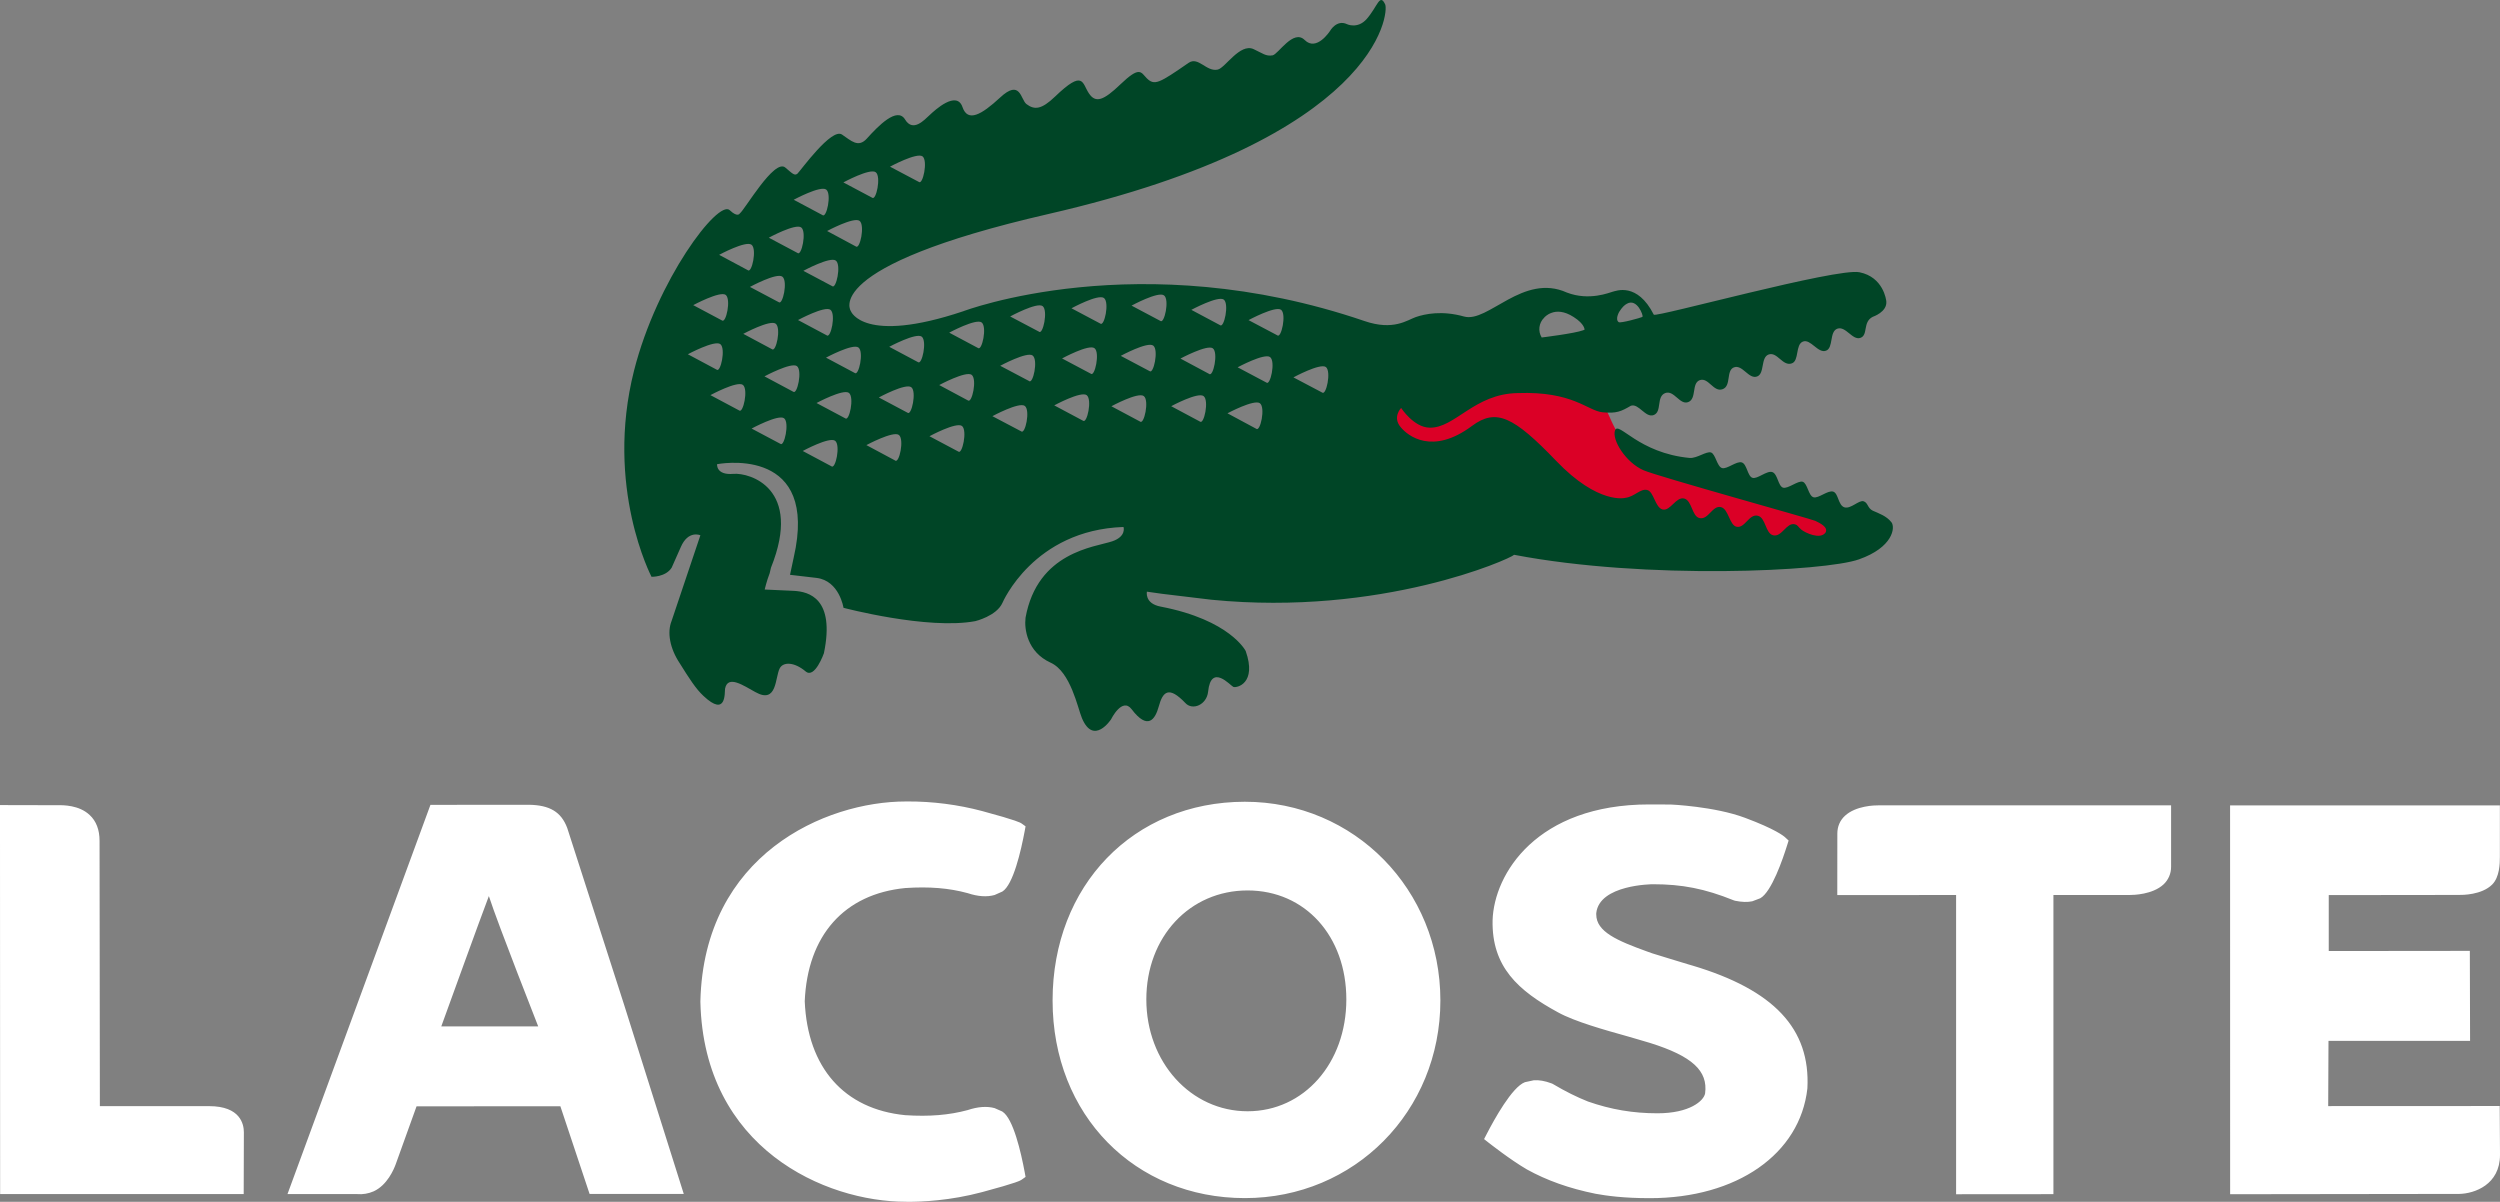
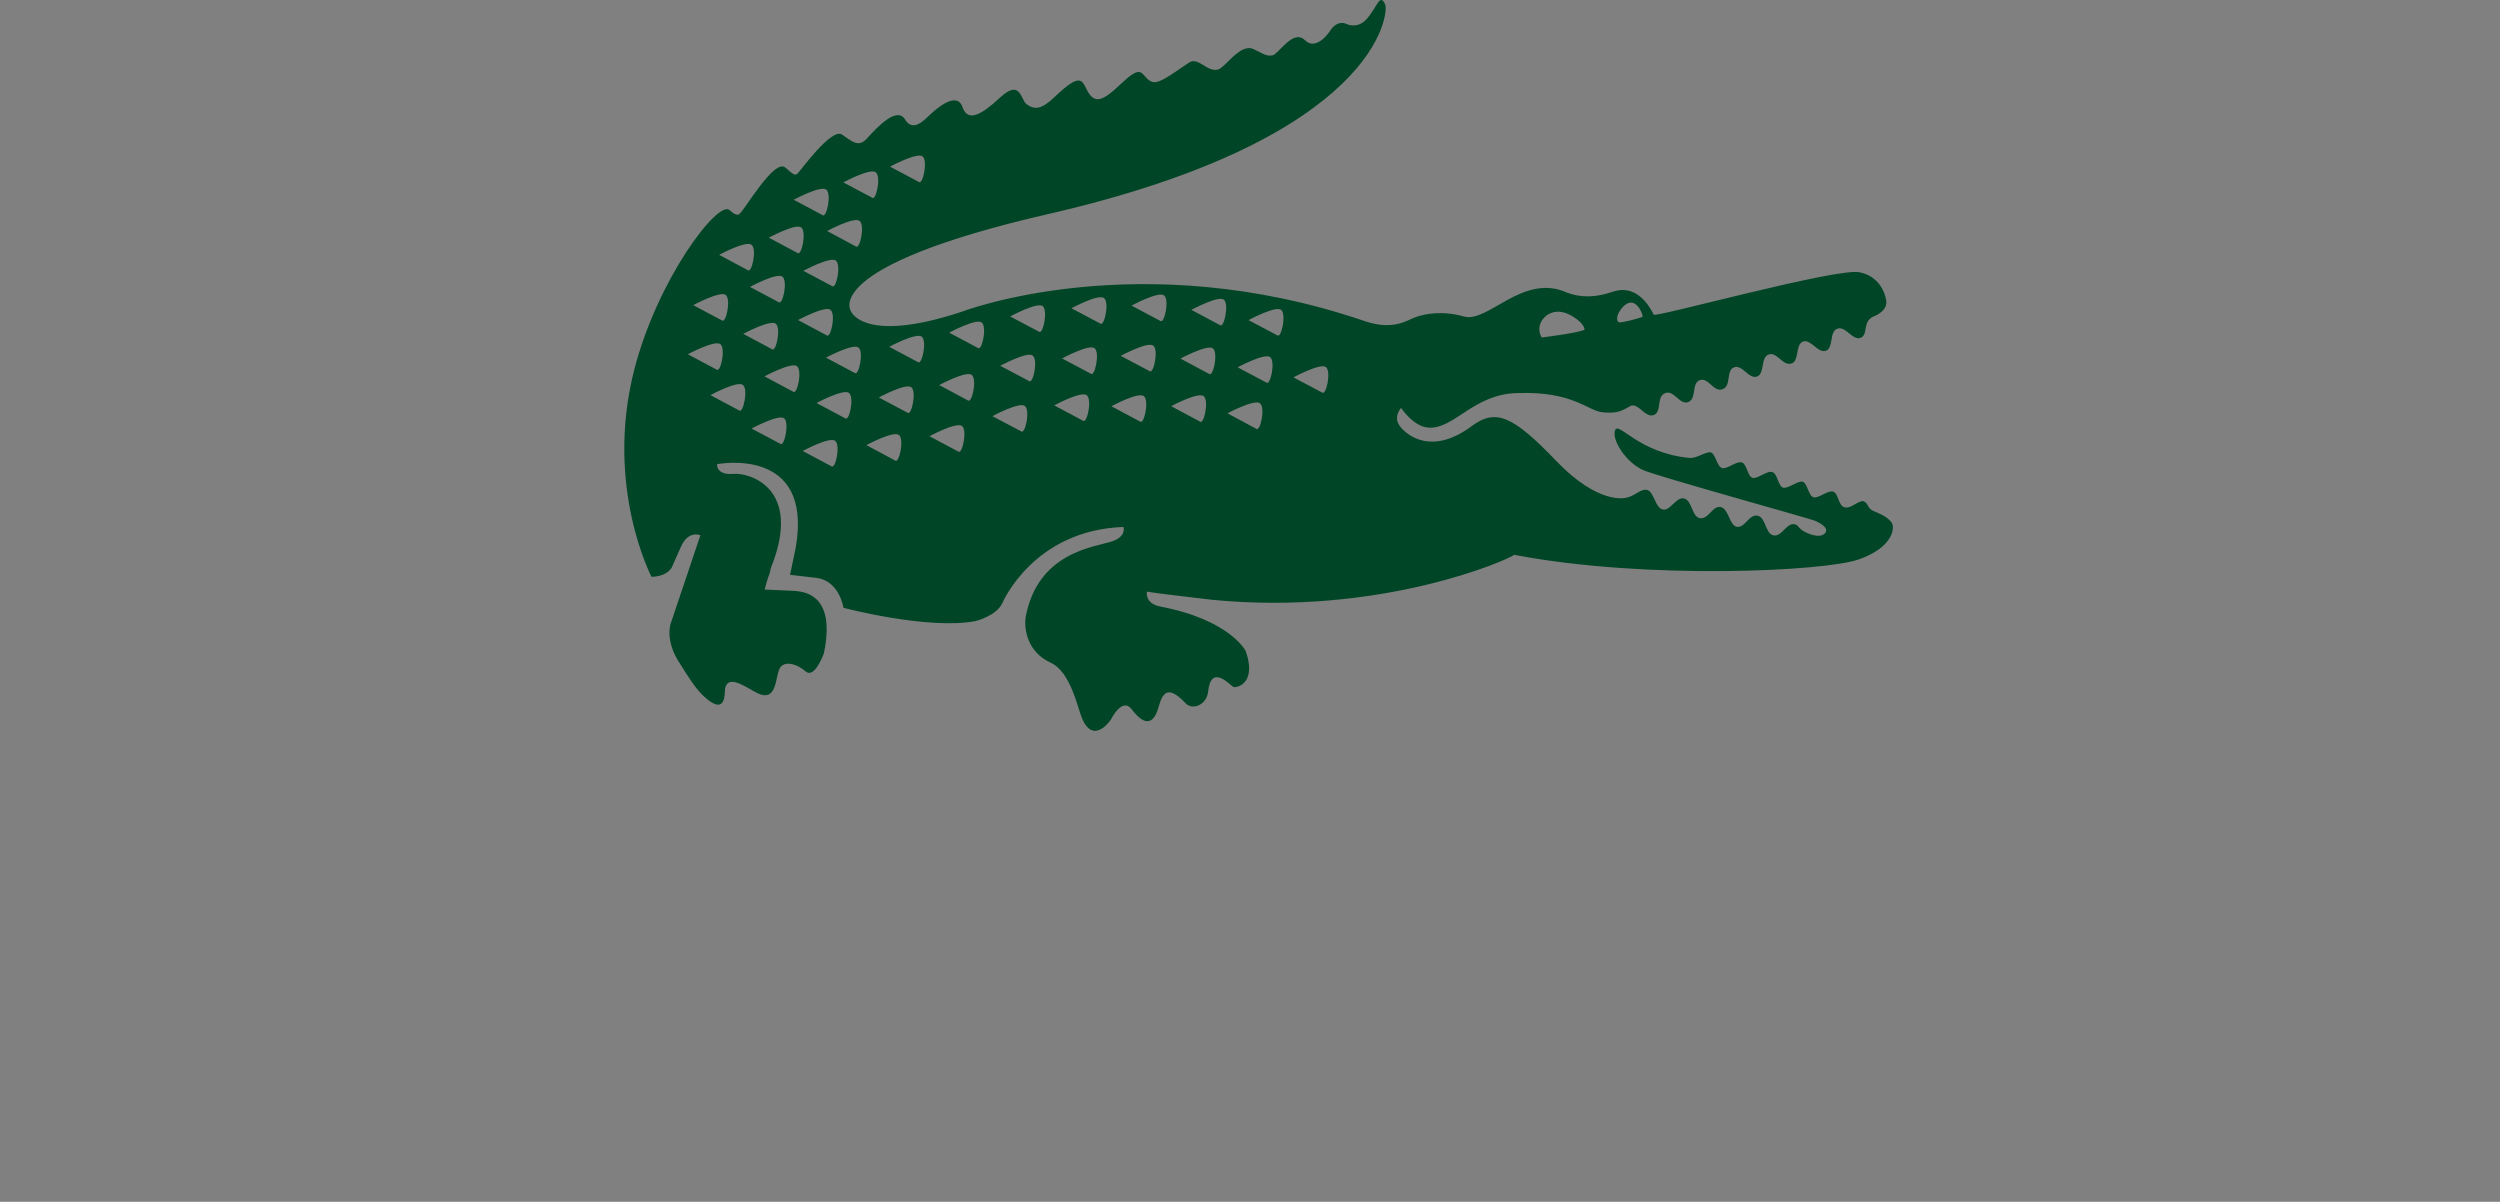
<svg xmlns="http://www.w3.org/2000/svg" id="Calque_1" viewBox="0 0 2485.45 1194.82">
  <rect x="0" y="0" width="2485.45" height="1194.82" fill="#808080" stroke="none" />
  <defs>
    <style>
      .cls-1 {
        fill: #004526;
      }

      .cls-2 {
        fill: #fff;
      }

      .cls-3 {
        fill: #db0026;
        fill-rule: evenodd;
      }
    </style>
  </defs>
-   <path class="cls-3" d="M1609.57,432.05c-11.82-15.74-13.86-43.57-37.82-46.04-23.26-6.28-46.42-12.99-69.89-18.42l-137.92,22.45-16.16,74.34,223.01,29.08,58.17,38.79,151.91,16.15,71.11-25.85c-73.69-23.79-149.16-42.73-220.79-72.35-8.81-4.05-14.91-11.47-21.62-18.15Z" />
  <path class="cls-1" d="M1880.51,519.33c-4.98-6.49-13.01-9.08-18.56-11.58-5.43-2.57-4.65-7.86-9.19-9.39-4.64-1.49-12.78,7.98-19.09,6.01-6.31-2.07-5.85-13.86-11.11-15.6-5.4-1.7-14.78,7.14-19.68,5.57-4.95-1.43-5.9-13.82-10.67-15.39-4.71-1.44-14.72,7.37-19.61,5.85-4.9-1.65-5.21-13.71-10.67-15.5-5.43-1.67-14.95,7.35-19.68,5.72-4.9-1.51-5.37-13.54-10.56-15.29-5.26-1.67-14.89,7.17-19.74,5.58-5-1.61-6.36-13.98-10.91-15.48-4.65-1.42-13.72,5.88-21.1,5.46-51.21-4.78-70.8-36.99-74.29-27.46-3.41,9.34,10.68,32.05,28.4,39.72,14.13,6.14,166.68,48.38,170.68,50.26,3.89,1.93,13.52,6.22,10.09,11.78-5.3,7.12-20.2.08-24-3.06-3.84-3.19-2.96-4.35-6.56-5.32-8.18-1.93-12.71,12.96-21.36,10.97-7.87-1.77-7.32-17.58-15.31-19.43-8.82-2.14-12.82,12.85-21.21,10.9-6.96-1.57-7.91-17.68-15.39-19.48-8.58-2.08-12.47,12.95-21.41,10.87-7.69-1.8-7.26-17.51-15.3-19.45-8.03-1.9-13.64,12.67-21.23,10.94-7.61-1.77-8.72-17.81-15.48-19.41-6.92-1.54-12.36,6.62-21.66,7.83,0,0-26.69,7.22-68.88-36.86-42.27-43.98-59.61-52.53-83.67-34.61-39.28,29.26-63.67,9.92-70.79,1.22-8.54-9.98.4-19.13.4-19.13,0,0,12.47,19.26,28.18,19.6,25.31.76,44.39-33.77,87.76-34.38,54.94-1.98,69.26,17.54,84.28,19.09,13.91,1.36,18.55-.88,28.18-6.48h-.05c7.79-2.77,14.56,12.28,22.72,9.25,8.63-3.26,2.32-18.42,11.61-21.92,8.69-3.11,14.36,12.14,22.67,9.04,8.74-3.2,3.17-18.78,11.56-21.82,8.64-3.12,13.68,12.28,22.65,8.99,9.01-3.2,3.2-18.64,11.39-21.74,8.46-3.09,14.58,12.07,22.89,9.11,7.87-2.81,3.37-18.95,11.56-21.89,8.51-3.05,14,12.15,23.07,8.82,7.45-2.6,3.33-18.76,11.06-21.68,7.72-2.88,14.89,12.09,22.93,9.08,7.54-2.78,3.13-18.83,11.14-21.83,8.49-3.06,15.05,11.91,23.07,9.08,7.95-2.85,1.92-15.8,12.28-20.94,0,0,14.35-4.72,13.44-15.25-.12-1.77-3.08-24.27-26.7-29.04-22.73-4.57-202.15,45.06-204.47,42.2-16.51-32.63-37.67-23.56-40.89-22.84-3.28.84-23.32,9.36-45.5.84-43.57-19.72-78.36,30.43-102.22,23.83-21.98-6.17-38.77-2.62-47.99.52-8.44,2.92-22.11,13.9-51.1,3.94-224.02-76.49-399.11-9.62-399.11-9.62-98.72,32.98-111.35,0-111.35,0,0,0-32.49-44.13,196.26-96.77C1371.06,137.23,1380.98,12.24,1377.09,4.34c-5.4-11.46-7.46,2.04-18.29,14.47-9.08,10.33-19.65,5.22-19.65,5.22-10.35-4.96-16.96,6.85-16.96,6.85,0,0-13.31,20.66-25.07,8.92-11.31-11.31-26.33,14.21-31.94,15.22-6.72,1.18-10-2.1-19.01-6.24-13.51-5.97-28.01,18.64-35.43,20.38-11.36,2.61-19.35-13.39-29.11-6.64-29.22,20.19-33.81,22.99-41.68,15.14-5.8-5.95-6.67-12.38-26.18,6.31-16.61,15.92-24.56,18.91-31.23,8.78-6.86-10.19-5.1-24.11-33.64,3.28-13.63,13.08-20.59,13.33-28.4,7.45-5.88-4.42-5.84-25.48-26.31-6.41-18.55,17.16-32.03,24.69-37.28,9.45-5.8-17.12-27.67,3.15-32.73,7.93-5.25,4.77-16.49,17.39-24.37,4.37-7.87-13.11-26.73,6.46-37.94,18.87-8.65,9.65-15.64,2.2-24.78-3.92-10.37-7.12-41.43,36.24-44.24,38.83-2.84,2.47-5,0-12.12-6.03-10.93-9.27-40.43,42.24-45.21,45.6,0,0-2.02,4.45-10.06-3.23-11.44-10.88-72.19,69.08-95.12,159.55-29.33,115.99,17.4,204.94,17.4,204.94,0,0,14.04.42,20.02-9.06l9.09-20.51c7.38-17.09,19.46-11.72,19.46-11.72l-28.65,85.28c-4.53,11.23-1.79,27.12,8.22,42.14,9.43,15.09,15.93,25.29,23.49,32.31,23.26,21.9,20.88-4,21.48-7.23,2.73-13.87,18.08-3.22,30.14,3.42,21.88,12.28,19.45-14.84,24.24-23.68,3.33-6.33,14.09-6.62,25.76,3.16,9.08,7.6,18.13-18.13,18.13-18.13,11.34-54.84-15.31-61.18-29.72-61.99l-29.17-1.33s1.92-8.34,4.95-16.16l1.3-5.53c31.81-79.27-21.36-94.57-37.26-93.31-17.55,1.56-16.32-9.61-16.32-9.61,0,0,96.09-18.92,78.17,82.98,0,0-3.53,17.75-5.66,27l26.41,3.09c22.72,2.83,26.76,29.72,26.76,29.72,0,0,83.58,22.1,130.98,13.26,0,0,21.19-5.05,27.07-18.23,0,0,30.7-72.33,120.33-75.39,0,0,3.15,9.36-11.17,14.24-17.16,5.79-74.37,10.33-86.25,76.03v.26c-1.3,10.78,1.6,33.74,24.98,44.38,19.93,8.99,26.95,45.28,31.09,55.07,11.61,27.81,28.98,1.23,28.98,1.23,0,0,11.02-22.46,20.46-10,15.96,21,23.38,10.42,27.01-2.95,3.97-14.43,9.75-20.73,26.46-3.18,7.13,7.62,21.15,1.73,22.54-11.3,2.96-28.71,22.35-5.89,25.12-4.78,3.32,1.26,23.63-3.31,12.26-35.68,0,0-15.35-30.85-84.55-44.16-16.23-3.08-13.65-14.84-13.65-14.84l15.24,2.14c4.54.74,44.79,5.21,49.08,5.89,168.81,16.65,296.9-40.61,300.75-44.69,131.13,25.12,309.44,16.56,342.91,4.5,33.64-11.86,36.15-31.51,32.28-36.75h0ZM1609.76,310.07c2.74-4.42,5.33-6.91,7.71-8.12,10.18-5.79,16.67,12.32,15.43,12.99-.06.03-.29.11-.4.15-.02.03-.02.09-.03.12-1.6.77-21.23,6.34-23.16,5.06-3.89-2.69.45-10.2.45-10.2h0ZM1535.21,315.8s2.52-3.2,7.44-4.82c4.84-1.77,12.15-2.06,21.84,4.18,11.14,7.08,10.86,12.62,10.86,12.62-.46.21-.94.4-1.42.56-8.07,3.13-41.21,7.19-41.21,7.19-3.89-6.35-2.86-14.55,2.5-19.72ZM917.17,155.46c5.57,4.29.24,29.01-3.73,25.37l-28.61-15.14s26.65-14.39,32.35-10.23h0ZM870.64,171.24c5.63,4.19.35,28.96-3.63,25.27l-28.54-15.16s26.52-14.41,32.17-10.11ZM854.54,219.56c5.65,4.22.35,29.03-3.68,25.45l-28.58-15.35s26.58-14.3,32.26-10.1h0ZM827.3,284.45l-28.61-15.2s26.61-14.42,32.26-10.18c5.72,4.22.25,29.02-3.64,25.38ZM821.92,333.39l-28.54-15.21s26.55-14.35,32.21-10.2c5.66,4.19.39,28.88-3.68,25.4h0ZM821.39,188.47c5.68,4.21.32,28.87-3.67,25.37l-28.63-15.25s26.66-14.4,32.3-10.12h0ZM796.57,226.14c5.6,4.21.29,28.87-3.65,25.37l-28.58-15.2s26.58-14.45,32.23-10.18h0ZM745.57,285.25s26.66-14.47,32.24-10.19c5.69,4.19.34,28.91-3.66,25.33l-28.58-15.14ZM767.47,347.15l-28.51-15.26s26.6-14.32,32.21-10.09c5.68,4.21.35,28.9-3.7,25.35ZM747.13,243.3c5.64,4.12.31,28.87-3.68,25.3l-28.48-15.25s26.45-14.32,32.16-10.05h0ZM721.43,293.14c5.66,4.19.35,29.05-3.73,25.39l-28.51-15.17s26.6-14.29,32.25-10.22ZM683.86,352.19s26.6-14.3,32.23-10.09c5.7,4.17.28,28.97-3.64,25.37l-28.59-15.27ZM734.84,408.04l-28.55-15.22s26.61-14.41,32.26-10.18c5.65,4.24.25,28.93-3.71,25.4h0ZM775.79,441.22l-28.55-15.16s26.62-14.41,32.27-10.23c5.6,4.15.19,29.04-3.72,25.38ZM788.59,389.43l-28.57-15.27s26.61-14.3,32.26-10.2c5.65,4.23.29,28.94-3.69,25.47h0ZM826.58,463.56l-28.51-15.2s26.46-14.37,32.17-10.16c5.64,4.25.4,28.85-3.66,25.36ZM840.29,415.86l-28.53-15.19s26.55-14.3,32.19-10.08c5.64,4.15.39,28.92-3.66,25.27h0ZM849.74,370.78l-28.54-15.22s26.56-14.3,32.26-10.09c5.66,4.25.25,28.87-3.73,25.32h0ZM889.89,457.8l-28.55-15.29s26.57-14.27,32.26-10.13c5.72,4.21.3,29.03-3.72,25.42ZM902.25,410.31l-28.53-15.16s26.6-14.46,32.26-10.18c5.57,4.08.21,28.89-3.73,25.34h0ZM912.6,359.99l-28.54-15.21s26.58-14.26,32.27-10.12c5.61,4.22.25,28.91-3.73,25.32h0ZM952.69,448.9l-28.63-15.21s26.61-14.39,32.32-10.2c5.6,4.33.19,29.07-3.69,25.4h0ZM962.28,398.09l-28.53-15.28s26.61-14.33,32.24-10.17c5.67,4.26.3,28.88-3.7,25.44h0ZM972.24,345.93l-28.55-15.22s26.57-14.32,32.25-10.15c5.64,4.31.3,28.96-3.7,25.38h0ZM1015.2,428.81l-28.57-15.06s26.6-14.38,32.19-10.2c5.74,4.19.38,28.87-3.62,25.27ZM1023.02,378.77l-28.62-15.12s26.59-14.36,32.21-10.22c5.8,4.25.36,29.07-3.59,25.34h0ZM1032.93,329.73l-28.64-15.12s26.66-14.45,32.26-10.29c5.64,4.26.3,29.07-3.63,25.4h0ZM1076.67,418.24l-28.56-15.22s26.53-14.39,32.24-10.18c5.72,4.25.33,28.91-3.68,25.4h0ZM1084.46,371.52l-28.58-15.16s26.64-14.49,32.24-10.18c5.64,4.09.31,28.94-3.66,25.33h0ZM1093.86,321.66l-28.61-15.17s26.61-14.53,32.31-10.19c5.65,4.23.36,28.89-3.7,25.37h0ZM1133.43,419.1l-28.5-15.2s26.56-14.43,32.21-10.13c5.66,4.15.29,28.87-3.72,25.33h0ZM1142.86,368.94l-28.63-15.16s26.66-14.47,32.32-10.18c5.6,4.24.25,28.91-3.69,25.34ZM1153.56,319.01l-28.59-15.17s26.62-14.47,32.28-10.16c5.7,4.18.29,28.94-3.7,25.33h0ZM1192.95,419.1l-28.58-15.27s26.58-14.35,32.22-10.04c5.64,4.15.4,28.87-3.64,25.32h0ZM1202.09,371.73l-28.51-15.26s26.54-14.23,32.19-10.18c5.67,4.26.34,29.04-3.68,25.43ZM1212.9,323.23l-28.49-15.18s26.57-14.33,32.25-10.19c5.57,4.21.23,28.96-3.76,25.38h0ZM1248.9,426.26l-28.58-15.36s26.61-14.24,32.26-9.99c5.71,4.12.37,28.89-3.69,25.35h0ZM1258.99,380.31l-28.55-15.15s26.65-14.37,32.25-10.16c5.71,4.28.19,28.95-3.69,25.32h0ZM1269.9,333.38l-28.63-15.13s26.64-14.38,32.32-10.28c5.63,4.19.19,28.88-3.69,25.4h0ZM1314.43,390.23l-28.53-15.05s26.56-14.42,32.26-10.29c5.61,4.26.26,28.97-3.73,25.33Z" />
-   <path class="cls-2" d="M563.89,823.06c-5.97-15.84-17.3-22.66-38.05-22.97-1.89-.06-97.9.08-97.9.08l-142.13,386.97h69.18c5.64.48,11.31-.46,16.49-2.74,13.46-6.14,20.06-21.74,21.98-27.07,0,.13,19.34-53.91,20.67-57.45l142.98-.05c2.99,9.12,29.04,87.14,29.04,87.14h93.63l-59.39-188.32-56.49-175.59ZM535.06,1020.41l-96.35.02c10.4-28.45,36.27-100.43,47.31-129.56,9.55,29.39,48.78,128.59,49.04,129.54ZM1237.59,797.08h-.05c-110.75.15-191.08,83.28-191.08,197.57s82.11,196.48,191.13,196.48,194.41-86.25,194.41-196.48-85.45-197.57-194.41-197.57M1240.36,1104.8c-56.45,0-100.7-48.82-100.7-111.19s43.29-108.35,100.63-108.35,98.21,45.54,98.21,108.35c0,63.43-42.22,111.19-98.14,111.19ZM1682.53,959.94l-3.63-1.06c.1.05-36.02-10.93-36.11-11.04l-5.39-1.92c-29.5-10.66-50.44-19.6-50.44-36.76v-1.26c2.93-28.5,55.85-28.81,56.35-28.81,29.18,0,51.61,4.46,80.02,15.88l.61.23,1.22.35c6.56,1.33,12.31,1.51,16.96.48l7.86-2.98c11.3-6.21,22.52-39.11,26.83-52.96l1.4-4.44-3.47-3.2c-1.36-1.3-9.64-8.12-39.74-19.35-30.62-11.47-73.97-13.26-73.97-13.26l-21.4-.09c-111.72,0-154.37,68.94-155.73,115.25-.93,46.13,25.34,69.88,65.03,91.44,16.6,9.2,46.93,17.66,68.93,23.81-.11-.1,22.77,6.68,22.77,6.68,41.62,13.07,57.52,27.59,54.56,50.11-1.33,7.44-15.39,19.77-47.34,19.77-24.31,0-46.28-3.73-69.15-11.72-10.98-4.37-22.35-10-34.35-17.12l-.58-.36-1.23-.53c-6.64-2.48-12.59-3.52-17.7-3.09l-8.79,1.89c-12.83,4.8-30.67,37.37-37.8,51.14l-2.81,5.44,4.85,3.84c.86.58,20.71,16.36,37.57,26.23,19.85,11,42.15,18.97,68.46,24.29,10.61,1.93,27.47,4.37,53.87,4.37,86.57,0,149.46-43.85,156.69-109.15,3.15-59.25-33.21-97.9-114.36-122.12h0ZM1867.6,800.66c-3.59-.06-22.48.31-33.34,10.35-5,4.59-7.61,10.73-7.61,17.65l-.06,61.22s104.45-.08,118.12-.08v297.49l96.76-.08v-297.41c12.9-.02,76.03-.02,76.03-.02,3.57,0,22.42-.4,33.32-10.4,4.94-4.55,7.71-10.98,7.64-17.7v-61.02h-290.85ZM207.9,1099.71h-108.62c0-14.26-.3-263.77-.3-263.77,0-10.95-3.28-19.64-9.87-25.71-10.52-9.88-26.19-9.83-32.04-9.71l-57.08-.13.14,386.73h242.15l.17-61.46c0-7.86-3.36-25.96-34.56-25.96h0ZM900.24,882.86c23.47-1.56,43.22,0,61.85,5.1,10,3.34,19.03,4,26.69,1.84l7.72-3.43c10.83-6.67,18.59-40.67,22.25-60.26l.84-4.59-3.95-2.84c-.98-.71-4.06-2.87-39.13-12.33-24.26-6.44-49.27-9.65-74.37-9.56l-1.55.02c-80.14,0-200.82,52.9-204.28,198.55v.82c3.46,145.7,124.14,198.58,204.33,198.58l1.49.06c14.01.06,42.39-1.09,74.37-9.67,35.07-9.39,38.14-11.56,39.17-12.3l3.92-2.78-.84-4.62c-3.66-19.7-11.41-53.62-22.25-60.34v-.05l-7.7-3.39c-7.68-2.09-16.72-1.41-26.86,1.99-18.53,4.98-38.27,6.59-61.99,5.03-60.69-5.94-97.15-47.24-99.9-113.26,2.74-65.39,39.2-106.68,100.17-112.57h0ZM2445.11,1186.96c14.95-.33,40.34-9.13,40.34-38.85l-.29-48.53-170.51.08s.29-55.63.29-64.85h140.76l-.24-89.47s-126.33.15-140.27.15c-.03-10.58,0-44.97,0-55.61,13.94,0,129.22-.16,129.22-.16,3.54.06,22.84.08,33.28-10.35,7.3-7.32,7.64-20.63,7.64-27.57v-51.08h-268.23l.05,386.54,227.98-.31Z" />
</svg>